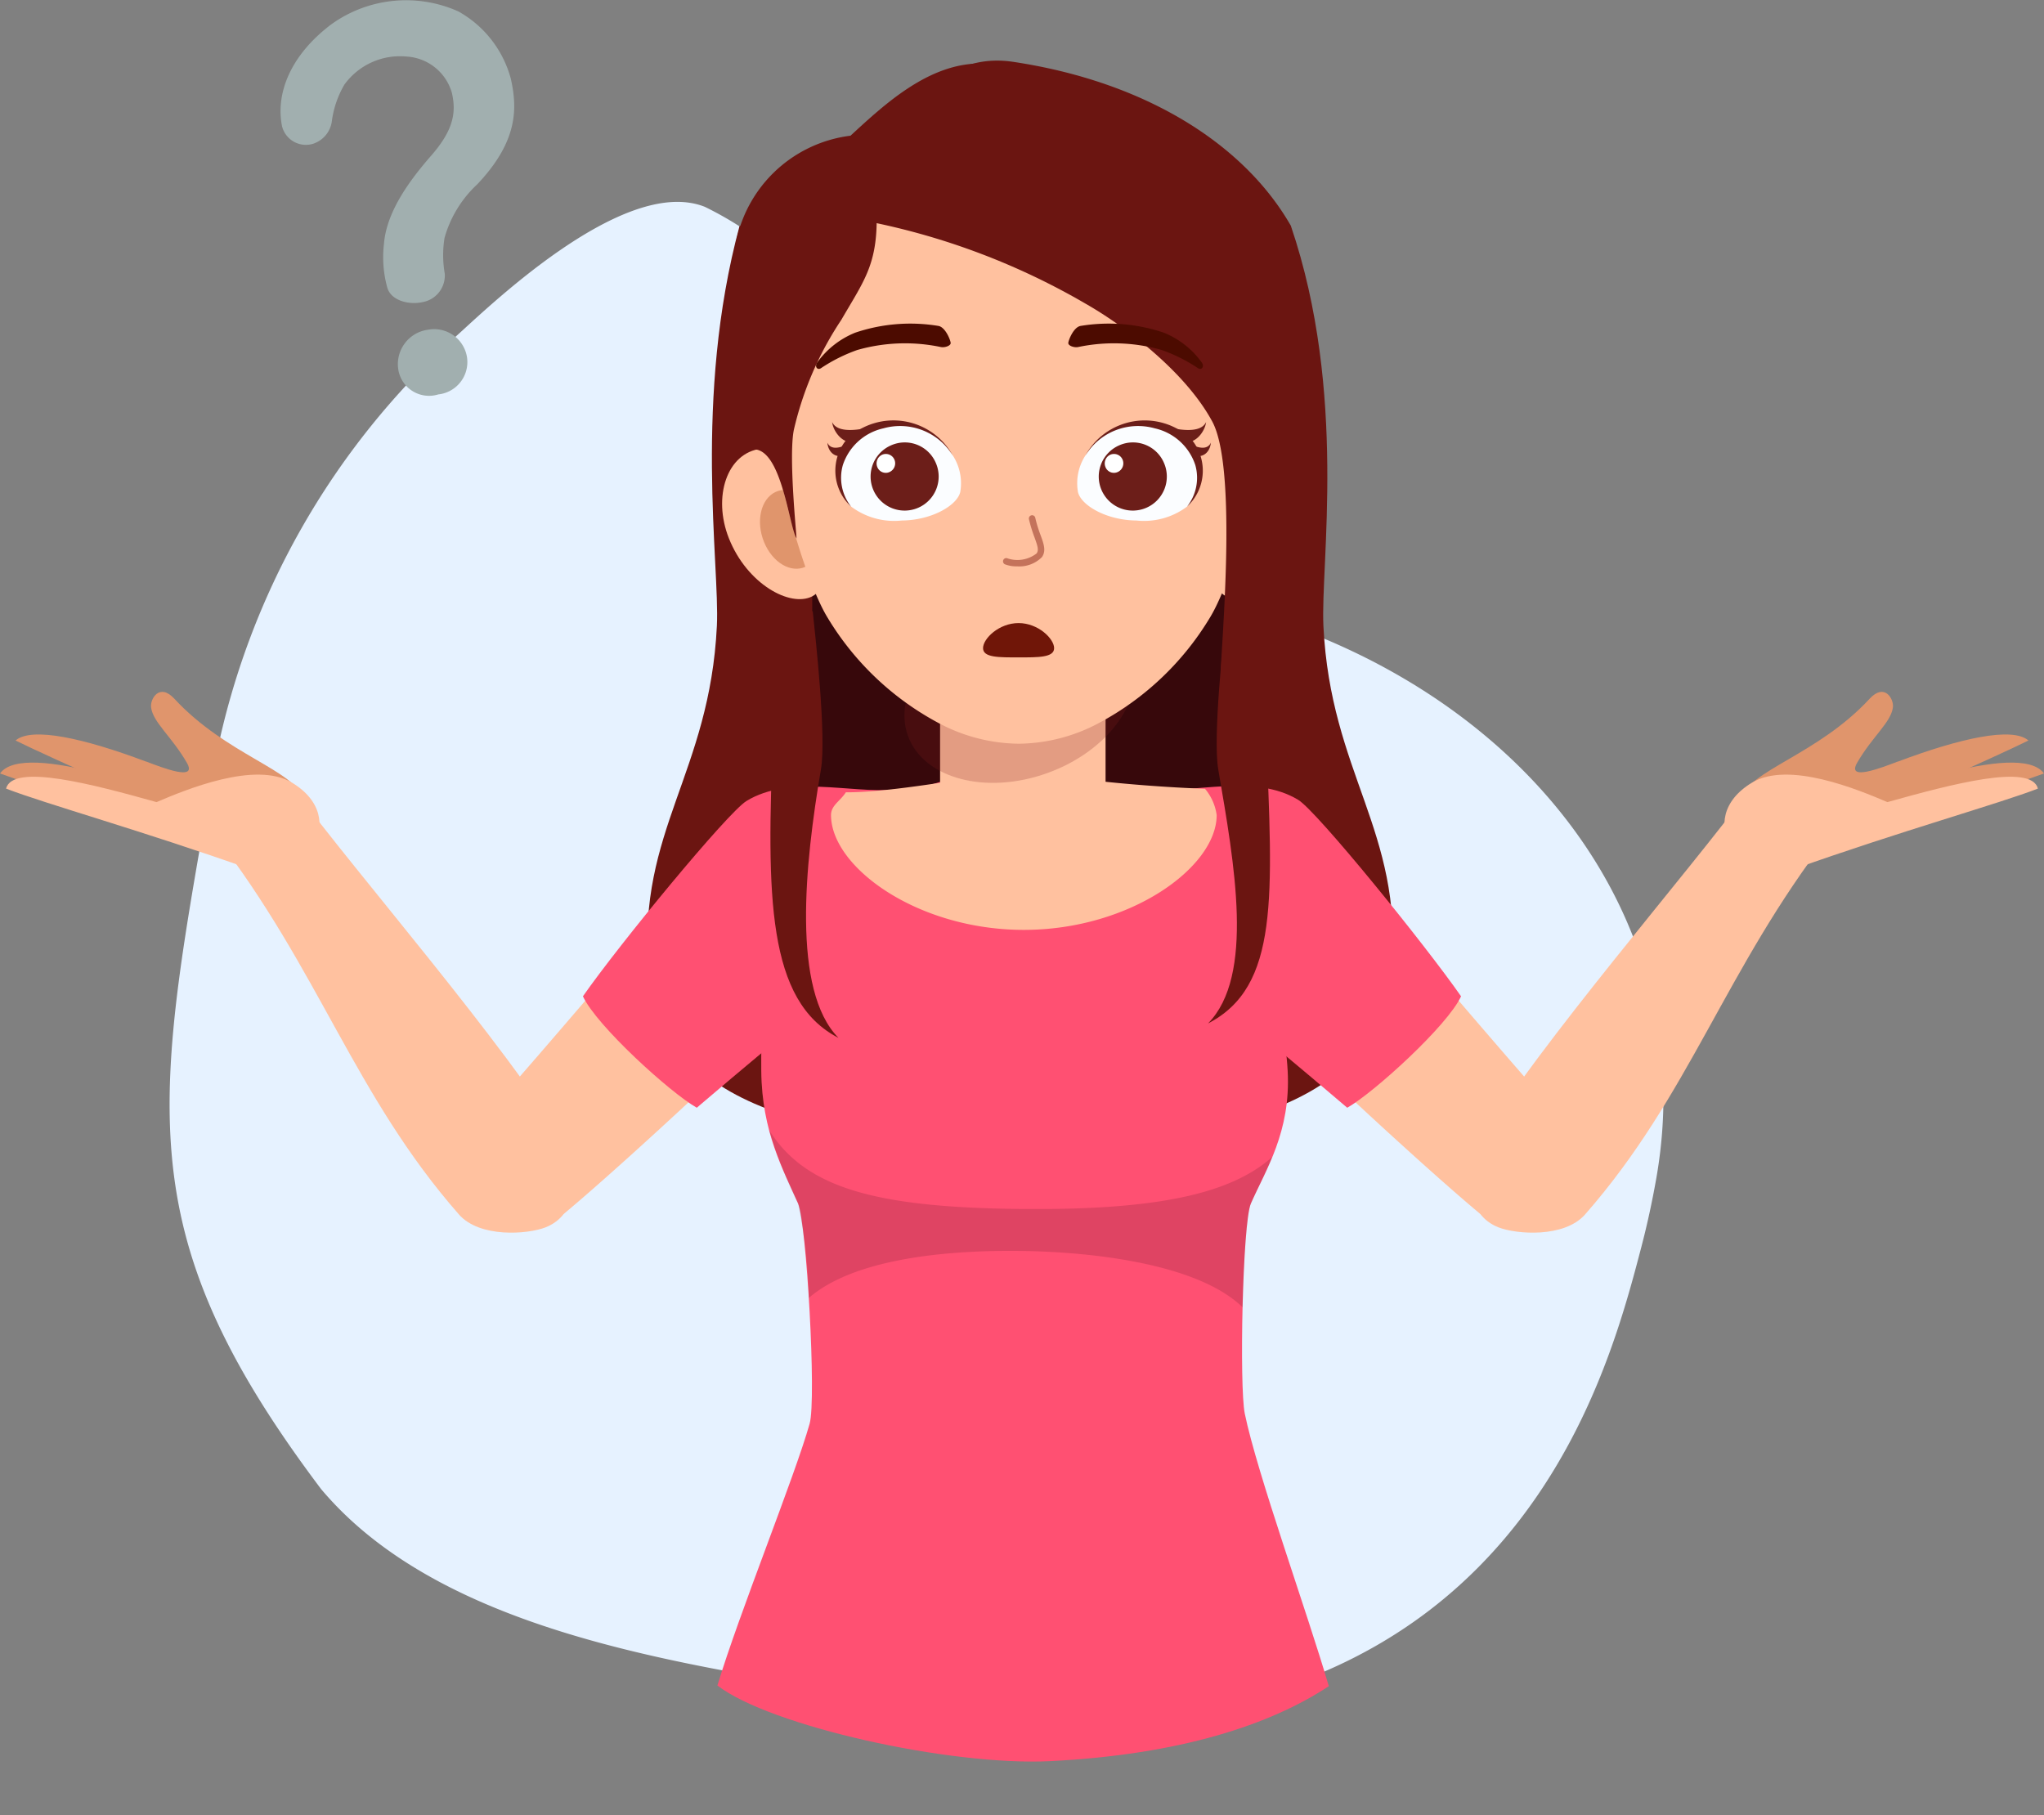
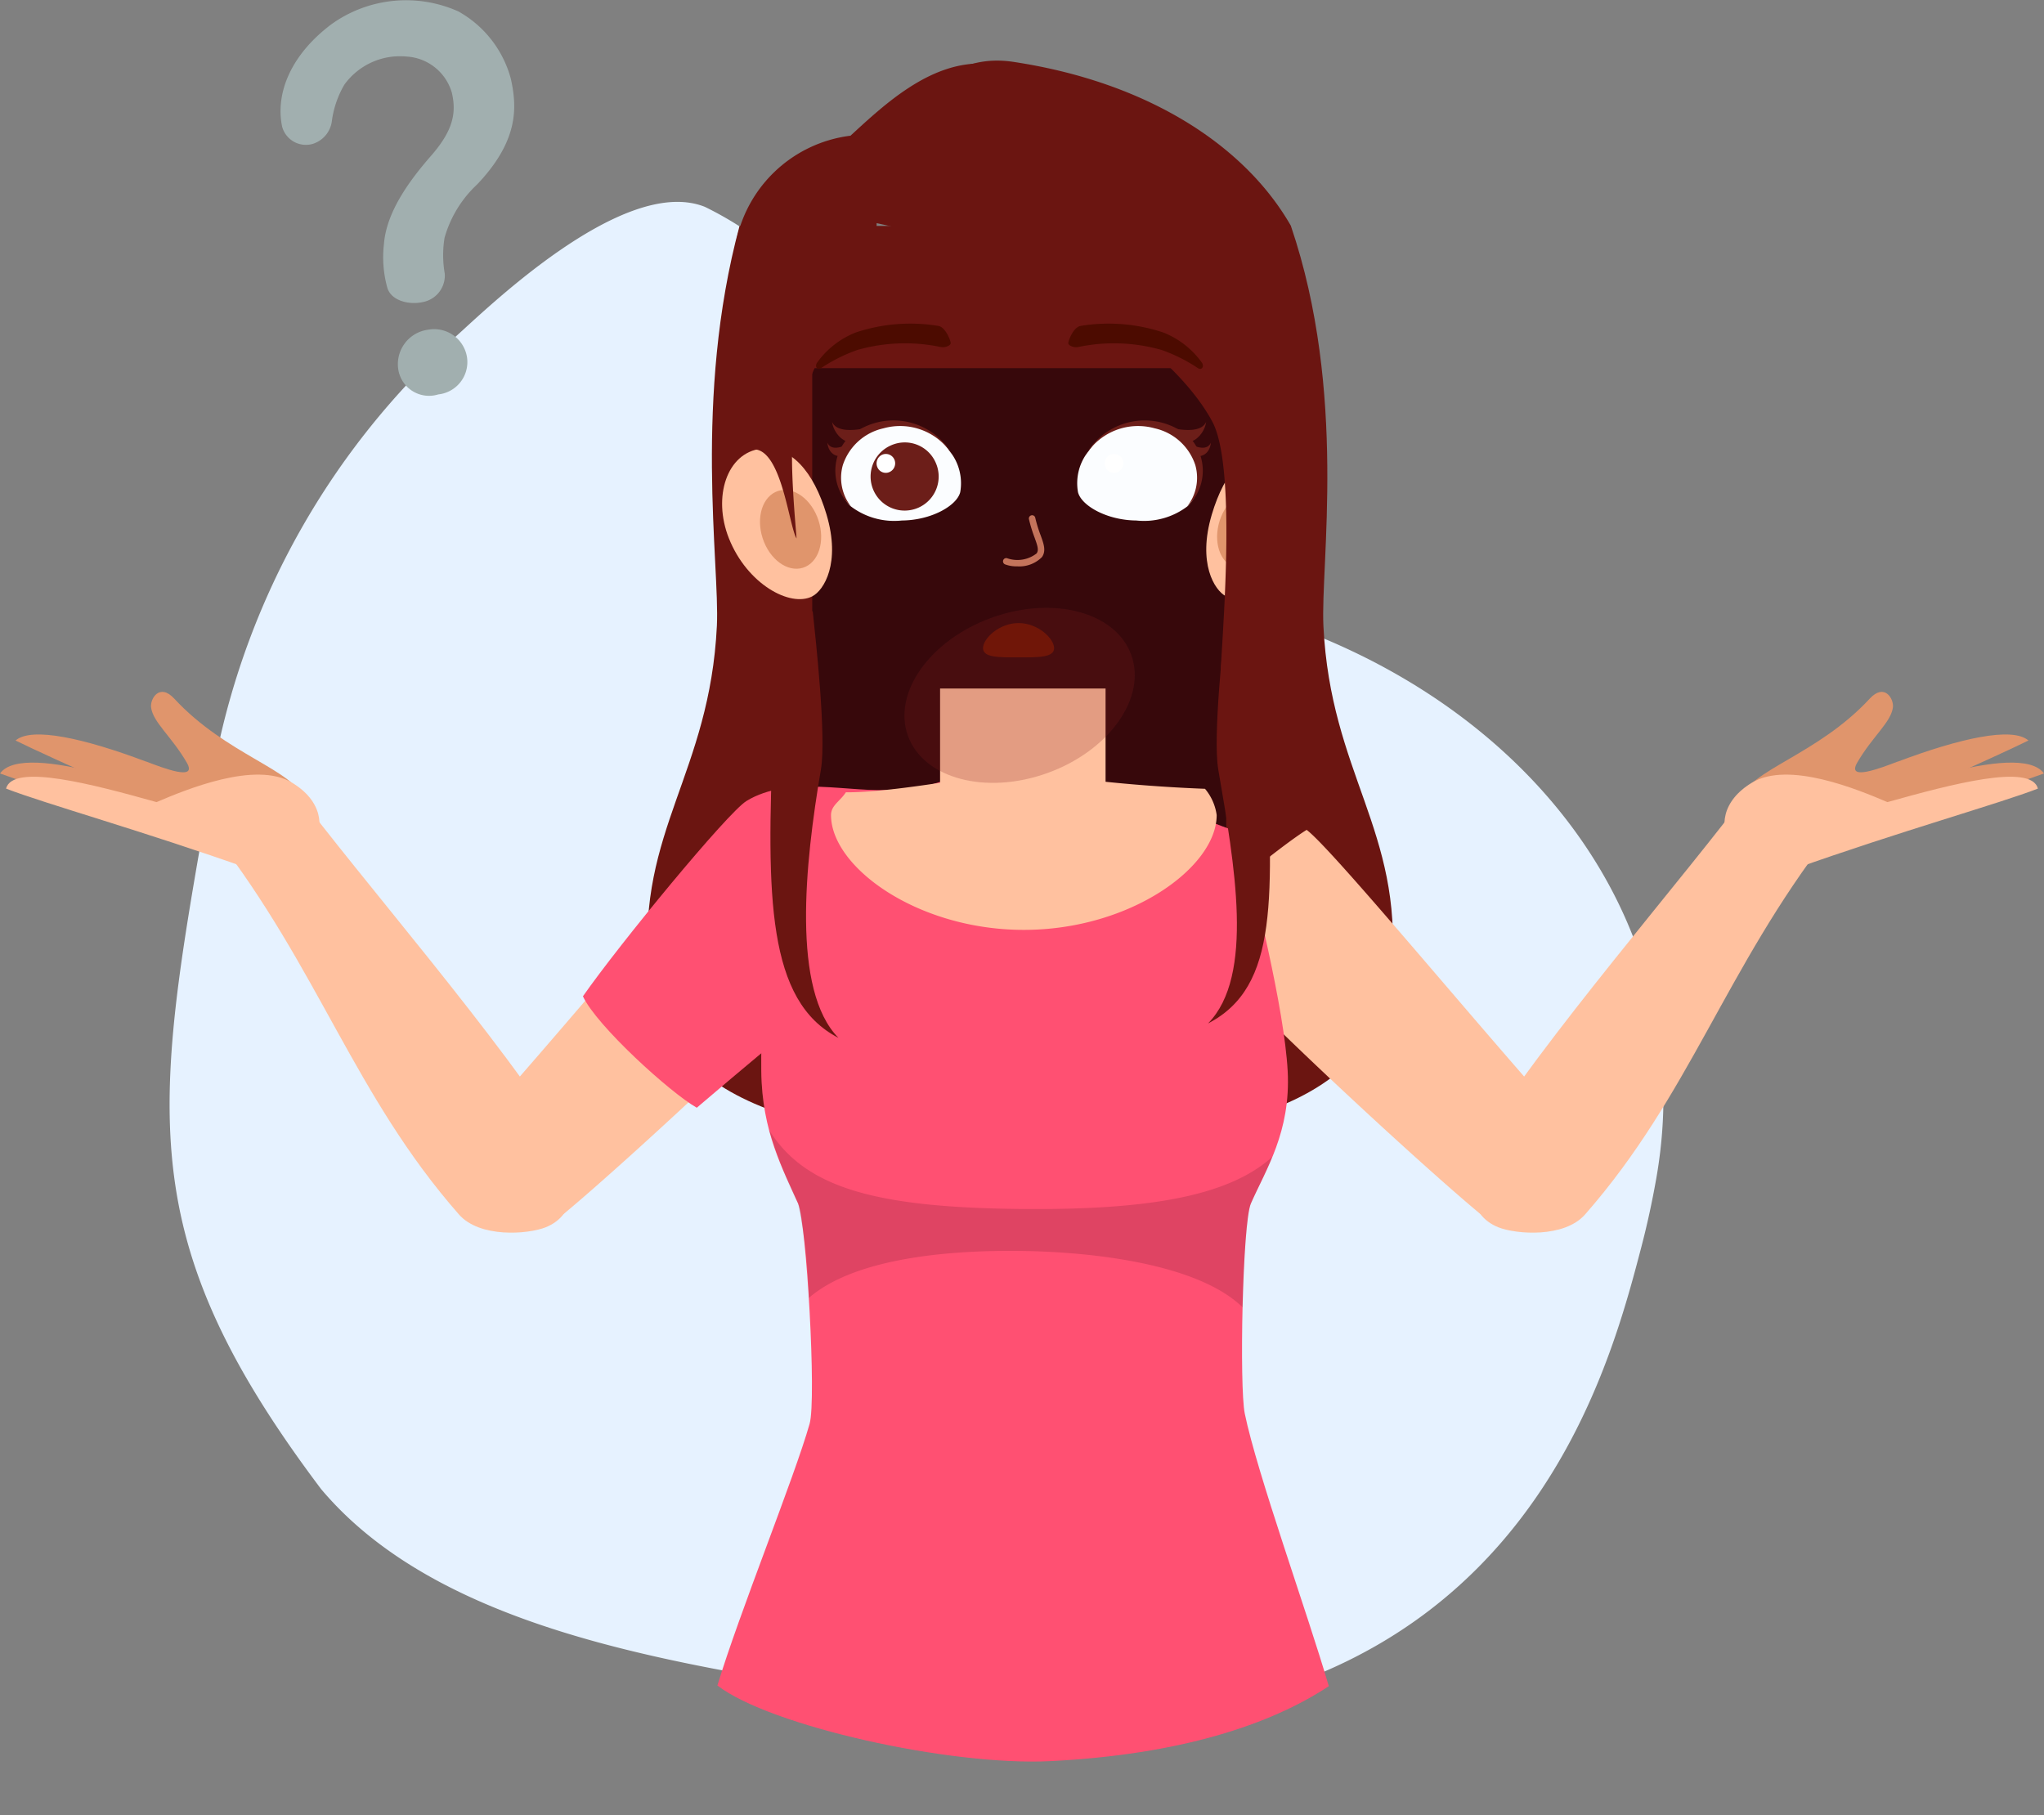
<svg xmlns="http://www.w3.org/2000/svg" width="154.87" height="137.53" viewBox="0 0 154.87 137.53">
  <rect x="0" y="0" width="154.87" height="137.53" fill="#808080" stroke="none" />
  <defs>
    <clipPath id="clip-path">
      <rect id="Rectángulo_1633" data-name="Rectángulo 1633" width="154.87" height="133.475" fill="none" />
    </clipPath>
    <clipPath id="clip-path-3">
      <rect id="Rectángulo_1629" data-name="Rectángulo 1629" width="31.369" height="58.655" fill="none" />
    </clipPath>
    <clipPath id="clip-path-4">
      <rect id="Rectángulo_1630" data-name="Rectángulo 1630" width="17.451" height="13.263" fill="none" />
    </clipPath>
    <clipPath id="clip-path-5">
      <rect id="Rectángulo_1631" data-name="Rectángulo 1631" width="38.121" height="13.42" fill="none" />
    </clipPath>
  </defs>
  <g id="Grupo_8374" data-name="Grupo 8374" transform="translate(-40.13 -5021.67)">
    <path id="Trazado_9447" data-name="Trazado 9447" d="M60.905,0C34.919.007,25.136-.625,8.25,17.484-1.843,29.548.166,50.8.157,66.411h0C.165,80.05,4.424,93.04,13.636,101.6c10.3,9.572,23.481,10.645,30.035,11.178q2.6.212,5.3.213H49c23.024-.007,38.515-21.558,37.155-47.182-3.715-15.158,17.7-18.828,22.8-36.594,1.362-6.628-11.044-15.318-13.12-17A58.331,58.331,0,0,0,61.436,0l-.513,0Z" transform="matrix(0.174, -0.985, 0.985, 0.174, 45.799, 5139.579)" fill="#e6f2ff" />
    <g id="Grupo_3952" data-name="Grupo 3952" transform="translate(40.13 5021.67)">
      <g id="Grupo_3963" data-name="Grupo 3963" clip-path="url(#clip-path)">
        <g id="Grupo_3962" data-name="Grupo 3962">
          <g id="Grupo_3961" data-name="Grupo 3961" clip-path="url(#clip-path)">
            <path id="Trazado_10681" data-name="Trazado 10681" d="M432.263,163.28c-.226-4.626,1.831-17.674-2.464-30.3H388.026c-3.517,13.036-1.492,25.676-1.718,30.3-.546,11.19-6,15.5-5.186,25.929.929,11.824,16.386,13.2,28.163,13.2s27.235-1.379,28.163-13.2c.819-10.426-4.64-14.738-5.186-25.929" transform="translate(-331.991 -115.862)" fill="#6b1511" />
            <g id="Grupo_3954" data-name="Grupo 3954" transform="translate(61.541 27.895)" opacity="0.65">
              <g id="Grupo_3953" data-name="Grupo 3953">
                <g id="Grupo_3952-2" data-name="Grupo 3952" clip-path="url(#clip-path-3)">
                  <path id="Trazado_10682" data-name="Trazado 10682" d="M493.846,275.359a68.7,68.7,0,0,0,15.615-1.455V216.7H478.092v57.17a68.241,68.241,0,0,0,15.754,1.486" transform="translate(-478.092 -216.704)" fill="#1c0108" />
                </g>
              </g>
            </g>
            <path id="Trazado_10683" data-name="Trazado 10683" d="M305.945,496c.12-.206-6.856-6.046-9.224-7.52-2.076,1.547-14.523,16.726-20.286,22.957a48.388,48.388,0,0,0,7.127,6.145c4.965-4.108,20.671-18.639,22.383-21.583" transform="translate(-240.852 -425.6)" fill="#ffc19f" />
            <path id="Trazado_10684" data-name="Trazado 10684" d="M351.751,487.35c3.577-3.061,7.3-6.135,8.77-7.351.483-1.095,9.326-15.075,6.158-16.754-3.268.287-7.872-1.142-11.16.86-1.42.865-9.627,10.836-12.393,14.8,1.019,2.22,6.623,7.315,8.625,8.443" transform="translate(-298.958 -403.415)" fill="#ff5072" />
            <path id="Trazado_10685" data-name="Trazado 10685" d="M151.348,496.092c2.523-.981,2.3-3.941,2.057-5.635-5.749-9.1-15.928-20.612-21.277-27.818-.67.086-5.765,3.128-5.841,3.712,7.915,10.208,10.582,19.71,18.511,28.753,1.577,1.8,5.215,1.507,6.551.987" transform="translate(-110.03 -403.088)" fill="#ffc19f" />
            <path id="Trazado_10686" data-name="Trazado 10686" d="M19.055,412.579c-4.666-1.759-8.676-2.665-9.893-1.6,2.4,1.193,13,5.952,19.55,8.56.8.317,3.1-3.254,2.251-4.112-.582-2.186-5.828-3.349-9.77-7.614-1.127-1.22-1.84.011-1.763.649.14,1.143,1.57,2.218,2.714,4.208.809,1.406-1.779.4-3.09-.1" transform="translate(-7.983 -354.87)" fill="#e0956c" />
            <path id="Trazado_10687" data-name="Trazado 10687" d="M0,449.727c2.842,1,7.08,2.5,15.111,5.485,2.376.882,3.417-1.7,2.492-2.063-4.792-1.867-15.747-6-17.6-3.422" transform="translate(0 -391.121)" fill="#e0956c" />
            <path id="Trazado_10688" data-name="Trazado 10688" d="M3.575,457.035c2.8,1.095,10.509,3.259,18.409,6.071,3.982,1.417,7.855-3.747,3.25-6.524-2.762-1.666-8.032.527-10.258,1.477-4.771-1.334-10.908-2.976-11.4-1.024" transform="translate(-3.115 -397.282)" fill="#ffc19f" />
            <path id="Trazado_10689" data-name="Trazado 10689" d="M697.432,496c-.12-.206,6.856-6.046,9.224-7.52,2.076,1.547,14.523,16.726,20.286,22.957a48.387,48.387,0,0,1-7.127,6.145c-4.965-4.108-20.671-18.639-22.383-21.583" transform="translate(-607.655 -425.6)" fill="#ffc19f" />
-             <path id="Trazado_10690" data-name="Trazado 10690" d="M687.334,487.01c-3.577-3.06-7.3-6.135-8.77-7.351-.483-1.094-9.326-15.075-6.158-16.754,3.267.287,7.928-1.224,11.216.778,1.42.865,9.571,10.917,12.336,14.884-1.019,2.22-6.623,7.315-8.625,8.443" transform="translate(-585.256 -403.075)" fill="#ff5072" />
            <path id="Trazado_10691" data-name="Trazado 10691" d="M236.267,193.848a2.631,2.631,0,0,0-2.212,2.907,2.358,2.358,0,0,0,3.044,1.987,2.466,2.466,0,0,0,2.18-2.791,2.521,2.521,0,0,0-3.012-2.1" transform="translate(-203.891 -168.857)" fill="#a1afaf" />
            <path id="Trazado_10692" data-name="Trazado 10692" d="M178.607.868a9.7,9.7,0,0,0-9.644.987c-3.068,2.32-4.225,5.216-3.716,7.725a1.865,1.865,0,0,0,2.3,1.33,2.092,2.092,0,0,0,1.483-1.815,7.4,7.4,0,0,1,.938-2.682,5.2,5.2,0,0,1,4.7-2.128,3.8,3.8,0,0,1,3.441,2.735c.347,1.483.14,2.818-1.55,4.758-1.468,1.685-3.389,4.142-3.592,6.7a8.658,8.658,0,0,0,.25,3.308c.277,1,1.656,1.344,2.705,1.1a2.043,2.043,0,0,0,1.652-2.147,8.177,8.177,0,0,1-.017-2.716,8.779,8.779,0,0,1,2.479-4.056c3.1-3.275,3.039-5.764,2.547-7.985A8.3,8.3,0,0,0,178.607.868" transform="translate(-143.875 -0.001)" fill="#a1afaf" />
            <path id="Trazado_10693" data-name="Trazado 10693" d="M422.271,518.593c1.665-5.513,5.841-15.778,6.988-19.836.528-1.869-.24-15.232-.875-16.683-1.116-2.547-2.747-5.414-2.789-10.044-.048-5.334.486-13.73,1.625-18.052,3-1.092,13.058-4.388,17.555-5.35H446.3c4.5.962,12.783,4.367,15.547,5.35,1.139,4.322,3.381,13.319,3.633,18.052.247,4.624-1.673,7.5-2.789,10.044-.635,1.451-.881,13.877-.461,15.919.935,4.549,4.743,15.08,6.366,20.649-4.432,2.93-11.28,5.186-21.1,5.68-7.588.382-21.232-2.654-25.22-5.729" transform="translate(-367.915 -390.879)" fill="#ff5072" />
            <path id="Trazado_10694" data-name="Trazado 10694" d="M518.371,457.935a3.919,3.919,0,0,0-.884-1.986,117.149,117.149,0,0,1-13.066-1.235h-1.373c-1.249-.054-8.81,1.529-12.773,1.5-.425.669-1.124.987-1.124,1.725,0,3.944,6.541,8.7,14.61,8.7s14.61-4.753,14.61-8.7" transform="translate(-426.186 -396.181)" fill="#ffc19f" />
            <path id="Trazado_10695" data-name="Trazado 10695" d="M559.6,418.838c-3.463,0-6.269-1.63-6.269-3.64v-9.93h12.539v9.93c0,2.01-2.807,3.64-6.269,3.64" transform="translate(-482.103 -353.101)" fill="#ffc19f" />
            <g id="Grupo_3957" data-name="Grupo 3957" transform="translate(68.528 46.057)" opacity="0.23">
              <g id="Grupo_3956" data-name="Grupo 3956">
                <g id="Grupo_3955" data-name="Grupo 3955" clip-path="url(#clip-path-4)">
                  <path id="Trazado_10696" data-name="Trazado 10696" d="M549.557,361.363c1.178,3.246-1.655,7.251-6.326,8.946s-9.413.438-10.591-2.808,1.655-7.251,6.326-8.946,9.413-.438,10.591,2.808" transform="translate(-532.373 -357.801)" fill="#822020" />
                </g>
              </g>
            </g>
            <g id="Grupo_3960" data-name="Grupo 3960" transform="translate(58.275 85.638)" opacity="0.15">
              <g id="Grupo_3959" data-name="Grupo 3959">
                <g id="Grupo_3958" data-name="Grupo 3958" clip-path="url(#clip-path-5)">
                  <path id="Trazado_10697" data-name="Trazado 10697" d="M489.215,670.847c.473-1.08,1.085-2.229,1.621-3.535-3.233,2.905-9.125,4.04-19.016,3.945-11.07-.106-16.367-1.609-19.1-5.968a35.5,35.5,0,0,0,2.194,5.557,41.379,41.379,0,0,1,.812,7.15c3.216-2.788,9.66-3.623,15.893-3.561,5.7.057,13.621,1.005,16.972,4.274.086-3.587.307-7.13.629-7.864" transform="translate(-452.715 -665.29)" fill="#2b000b" />
                </g>
              </g>
            </g>
            <path id="Trazado_10698" data-name="Trazado 10698" d="M428.016,263.915c2.216-.254,3.966,1.727,4.938,5,1.091,3.675-.2,5.741-1.081,6.193-1.665.859-4.94-.92-6.32-4.4-1.243-3.138-.15-6.49,2.463-6.788" transform="translate(-370.328 -229.924)" fill="#ffc19f" />
            <path id="Trazado_10699" data-name="Trazado 10699" d="M448.508,288.553c1.111-.532,2.527.3,3.163,1.862s.252,3.257-.859,3.789-2.526-.3-3.163-1.862-.251-3.257.859-3.789" transform="translate(-389.759 -251.27)" fill="#e0956c" />
            <path id="Trazado_10700" data-name="Trazado 10700" d="M715.384,263.915c-2.216-.254-3.966,1.727-4.938,5-1.091,3.675.2,5.741,1.081,6.193,1.665.859,4.94-.92,6.32-4.4,1.243-3.138.15-6.49-2.463-6.788" transform="translate(-618.632 -229.924)" fill="#ffc19f" />
            <path id="Trazado_10701" data-name="Trazado 10701" d="M719.9,288.553c-1.111-.532-2.527.3-3.163,1.862s-.252,3.257.859,3.789,2.526-.3,3.163-1.862.251-3.257-.859-3.789" transform="translate(-624.212 -251.27)" fill="#e0956c" />
            <path id="Trazado_10702" data-name="Trazado 10702" d="M711.07,390.994c5.4-2.784,4.908-9.6,4.395-21.85-.357-.063-2.061-9.273-3-9.387-.218,2.075-1.046,9.507-.619,12.009,1.22,7.137,2.771,15.625-.777,19.228" transform="translate(-619.539 -313.448)" fill="#6b1511" />
            <path id="Trazado_10703" data-name="Trazado 10703" d="M458.632,392.085c-5.4-2.784-5.459-10.694-4.946-22.942.357-.063,2.062-9.273,3-9.387.218,2.074,1.046,9.507.619,12.009-1.22,7.137-2.22,16.717,1.328,20.32" transform="translate(-395.107 -313.447)" fill="#6b1511" />
-             <path id="Trazado_10704" data-name="Trazado 10704" d="M488.213,110.411c-1.589-7.943-16.654-7.541-18.772-7.521-2.118-.02-17.183-.421-18.772,7.521-1.818,9.087,2.159,22.508,4.259,25.979a21.777,21.777,0,0,0,8.379,8,13.125,13.125,0,0,0,6.117,1.6l.034,0a13.125,13.125,0,0,0,6.117-1.6,21.776,21.776,0,0,0,8.379-8c2.1-3.471,6.077-16.892,4.259-25.979" transform="translate(-392.253 -89.638)" fill="#ffc19f" />
            <path id="Trazado_10705" data-name="Trazado 10705" d="M591.441,307.123a2.368,2.368,0,0,1-.907-.153.248.248,0,0,1-.124-.325.243.243,0,0,1,.325-.124,2.364,2.364,0,0,0,2.2-.378c.177-.254.074-.569-.158-1.208a10.966,10.966,0,0,1-.424-1.385.246.246,0,0,1,.187-.292.24.24,0,0,1,.292.187,9.951,9.951,0,0,0,.407,1.326c.239.658.428,1.18.1,1.651a2.412,2.412,0,0,1-1.9.7" transform="translate(-514.392 -264.211)" fill="#c4735b" />
            <path id="Trazado_10706" data-name="Trazado 10706" d="M496.63,249.976c-2.566,1.112-3.263,4.265-1.687,5.8a5.434,5.434,0,0,0,3.892,1.092c2.221-.018,4.159-1.113,4.422-2.144a3.875,3.875,0,0,0-.807-3.121,4.638,4.638,0,0,0-5.821-1.626" transform="translate(-430.503 -217.429)" fill="#fbfdff" fill-rule="evenodd" />
            <path id="Trazado_10707" data-name="Trazado 10707" d="M491.267,249.953c-.761.023-1.391-.859-1.465-1.52.567,1.208,3.388.223,3.64.223a2.876,2.876,0,0,0-2.175,1.3" transform="translate(-426.753 -216.454)" fill="#6c1e19" fill-rule="evenodd" />
            <path id="Trazado_10708" data-name="Trazado 10708" d="M488.313,259.844c-.6.252-1.244-.1-1.331-.945.457.992,2.1-.244,2.354-.244a8.589,8.589,0,0,0-1.024,1.189" transform="translate(-424.296 -225.36)" fill="#6c1e19" fill-rule="evenodd" />
            <path id="Trazado_10709" data-name="Trazado 10709" d="M492.578,248.8a3.7,3.7,0,0,0,.259,5.186,3.53,3.53,0,0,1-.629-3.148,4.194,4.194,0,0,1,3.072-2.786,4.677,4.677,0,0,1,5.267,2.074,5.129,5.129,0,0,0-7.969-1.327" transform="translate(-428.348 -215.596)" fill="#6c1e19" fill-rule="evenodd" />
            <path id="Trazado_10710" data-name="Trazado 10710" d="M514.429,260.6a2.579,2.579,0,1,0,3.373,1.307,2.556,2.556,0,0,0-3.373-1.307" transform="translate(-446.909 -226.859)" fill="#6c1e19" fill-rule="evenodd" />
            <path id="Trazado_10711" data-name="Trazado 10711" d="M516.369,267.253a.725.725,0,0,0-.356.95.687.687,0,0,0,.927.356.721.721,0,0,0,.356-.95.706.706,0,0,0-.926-.356" transform="translate(-449.534 -232.797)" fill="#fff" fill-rule="evenodd" />
            <path id="Trazado_10712" data-name="Trazado 10712" d="M640.625,249.976c2.567,1.112,3.263,4.265,1.687,5.8a5.434,5.434,0,0,1-3.892,1.092c-2.22-.018-4.159-1.113-4.422-2.144a3.872,3.872,0,0,1,.807-3.121,4.637,4.637,0,0,1,5.82-1.626" transform="translate(-552.32 -217.429)" fill="#fbfdff" fill-rule="evenodd" />
            <path id="Trazado_10713" data-name="Trazado 10713" d="M683.819,249.953c.761.023,1.391-.859,1.465-1.52-.567,1.208-3.388.223-3.64.223a2.876,2.876,0,0,1,2.175,1.3" transform="translate(-593.901 -216.454)" fill="#6c1e19" fill-rule="evenodd" />
            <path id="Trazado_10714" data-name="Trazado 10714" d="M695.475,259.844c.6.252,1.244-.1,1.331-.945-.456.992-2.1-.244-2.354-.244a8.573,8.573,0,0,1,1.024,1.189" transform="translate(-605.059 -225.36)" fill="#6c1e19" fill-rule="evenodd" />
            <path id="Trazado_10715" data-name="Trazado 10715" d="M646.8,248.8a3.7,3.7,0,0,1-.259,5.186,3.53,3.53,0,0,0,.629-3.148,4.194,4.194,0,0,0-3.071-2.786,4.678,4.678,0,0,0-5.267,2.074A5.129,5.129,0,0,1,646.8,248.8" transform="translate(-556.603 -215.596)" fill="#6c1e19" fill-rule="evenodd" />
-             <path id="Trazado_10716" data-name="Trazado 10716" d="M648.725,260.6a2.579,2.579,0,1,0,3.373,1.307,2.555,2.555,0,0,0-3.373-1.307" transform="translate(-563.918 -226.859)" fill="#6c1e19" fill-rule="evenodd" />
            <path id="Trazado_10717" data-name="Trazado 10717" d="M650.665,267.253a.725.725,0,0,0-.356.95.687.687,0,0,0,.927.356.721.721,0,0,0,.356-.95.706.706,0,0,0-.927-.356" transform="translate(-566.543 -232.797)" fill="#fff" fill-rule="evenodd" />
            <path id="Trazado_10718" data-name="Trazado 10718" d="M440.487,42.844c2.584-2.38,5.95-5.523,9.935-5.469-.837,1.877-7.527,11.2-7.951,11.785,0,3.53-1.019,4.767-2.675,7.629a25.208,25.208,0,0,0-3.6,8.334c-.414,2.011.213,8.048.2,8.237-.589-.992-1.132-6.82-3.283-6.751-.184-1.1-1.932-11.261-1.412-15.027a10.111,10.111,0,0,1,8.788-8.737" transform="translate(-376.045 -32.563)" fill="#6b1511" />
            <path id="Trazado_10719" data-name="Trazado 10719" d="M542.982,48.219c-.475,2.162,3.479,19.276,1.7,28.883a68.661,68.661,0,0,1-7.015,4.744c.187-3.643,1.156-15.48-.645-18.809-2.126-3.93-6.892-7.383-9.553-8.9a53.312,53.312,0,0,0-16.522-6.259c0-1.764,2.713-13.337,11-12.09,10.153,1.529,17.544,6.315,21.038,12.429" transform="translate(-445.173 -31.101)" fill="#6b1511" fill-rule="evenodd" />
            <path id="Trazado_10720" data-name="Trazado 10720" d="M638.9,193.392a6.573,6.573,0,0,0-2.876-2.252,13.039,13.039,0,0,0-6.314-.508c-.5.1-.875.993-.916,1.272-.033.219.421.385.739.327a13.185,13.185,0,0,1,6.336.222,12.328,12.328,0,0,1,2.734,1.367c.277.2.529-.093.3-.428" transform="translate(-547.85 -165.934)" fill="#4c0b00" />
            <path id="Trazado_10721" data-name="Trazado 10721" d="M584.015,368.628c0,.718-1.206.7-2.693.7s-2.693.022-2.693-.7,1.206-1.9,2.693-1.9,2.693,1.187,2.693,1.9" transform="translate(-504.146 -319.517)" fill="#701608" />
            <path id="Trazado_10722" data-name="Trazado 10722" d="M480.457,193.392a6.573,6.573,0,0,1,2.876-2.252,13.038,13.038,0,0,1,6.313-.508c.5.1.875.993.916,1.272.033.219-.421.385-.739.327a13.186,13.186,0,0,0-6.336.222,12.33,12.33,0,0,0-2.734,1.367c-.277.2-.529-.093-.3-.428" transform="translate(-418.532 -165.934)" fill="#4c0b00" />
            <path id="Trazado_10723" data-name="Trazado 10723" d="M867.27,496.092c-2.523-.981-2.3-3.941-2.057-5.635,5.749-9.1,15.928-20.612,21.277-27.818.67.086,5.764,3.128,5.841,3.712-7.915,10.208-10.582,19.71-18.511,28.753-1.576,1.8-5.215,1.507-6.551.987" transform="translate(-753.717 -403.088)" fill="#ffc19f" />
            <path id="Trazado_10724" data-name="Trazado 10724" d="M1035.25,412.579c4.666-1.759,8.676-2.665,9.893-1.6-2.4,1.193-13,5.952-19.55,8.56-.8.317-3.1-3.254-2.251-4.112.582-2.186,5.828-3.349,9.77-7.614,1.127-1.22,1.84.011,1.763.649-.14,1.143-1.569,2.218-2.714,4.208-.809,1.406,1.78.4,3.09-.1" transform="translate(-891.452 -354.87)" fill="#e0956c" />
            <path id="Trazado_10725" data-name="Trazado 10725" d="M1081.717,449.727c-2.842,1-7.08,2.5-15.11,5.485-2.376.882-3.417-1.7-2.492-2.063,4.792-1.867,15.747-6,17.6-3.422" transform="translate(-926.847 -391.121)" fill="#e0956c" />
            <path id="Trazado_10726" data-name="Trazado 10726" d="M1038.8,457.035c-2.8,1.095-10.509,3.259-18.409,6.071-3.982,1.417-7.854-3.747-3.25-6.524,2.762-1.666,8.031.527,10.258,1.477,4.771-1.334,10.909-2.976,11.4-1.024" transform="translate(-884.393 -397.282)" fill="#ffc19f" />
          </g>
        </g>
      </g>
    </g>
  </g>
</svg>